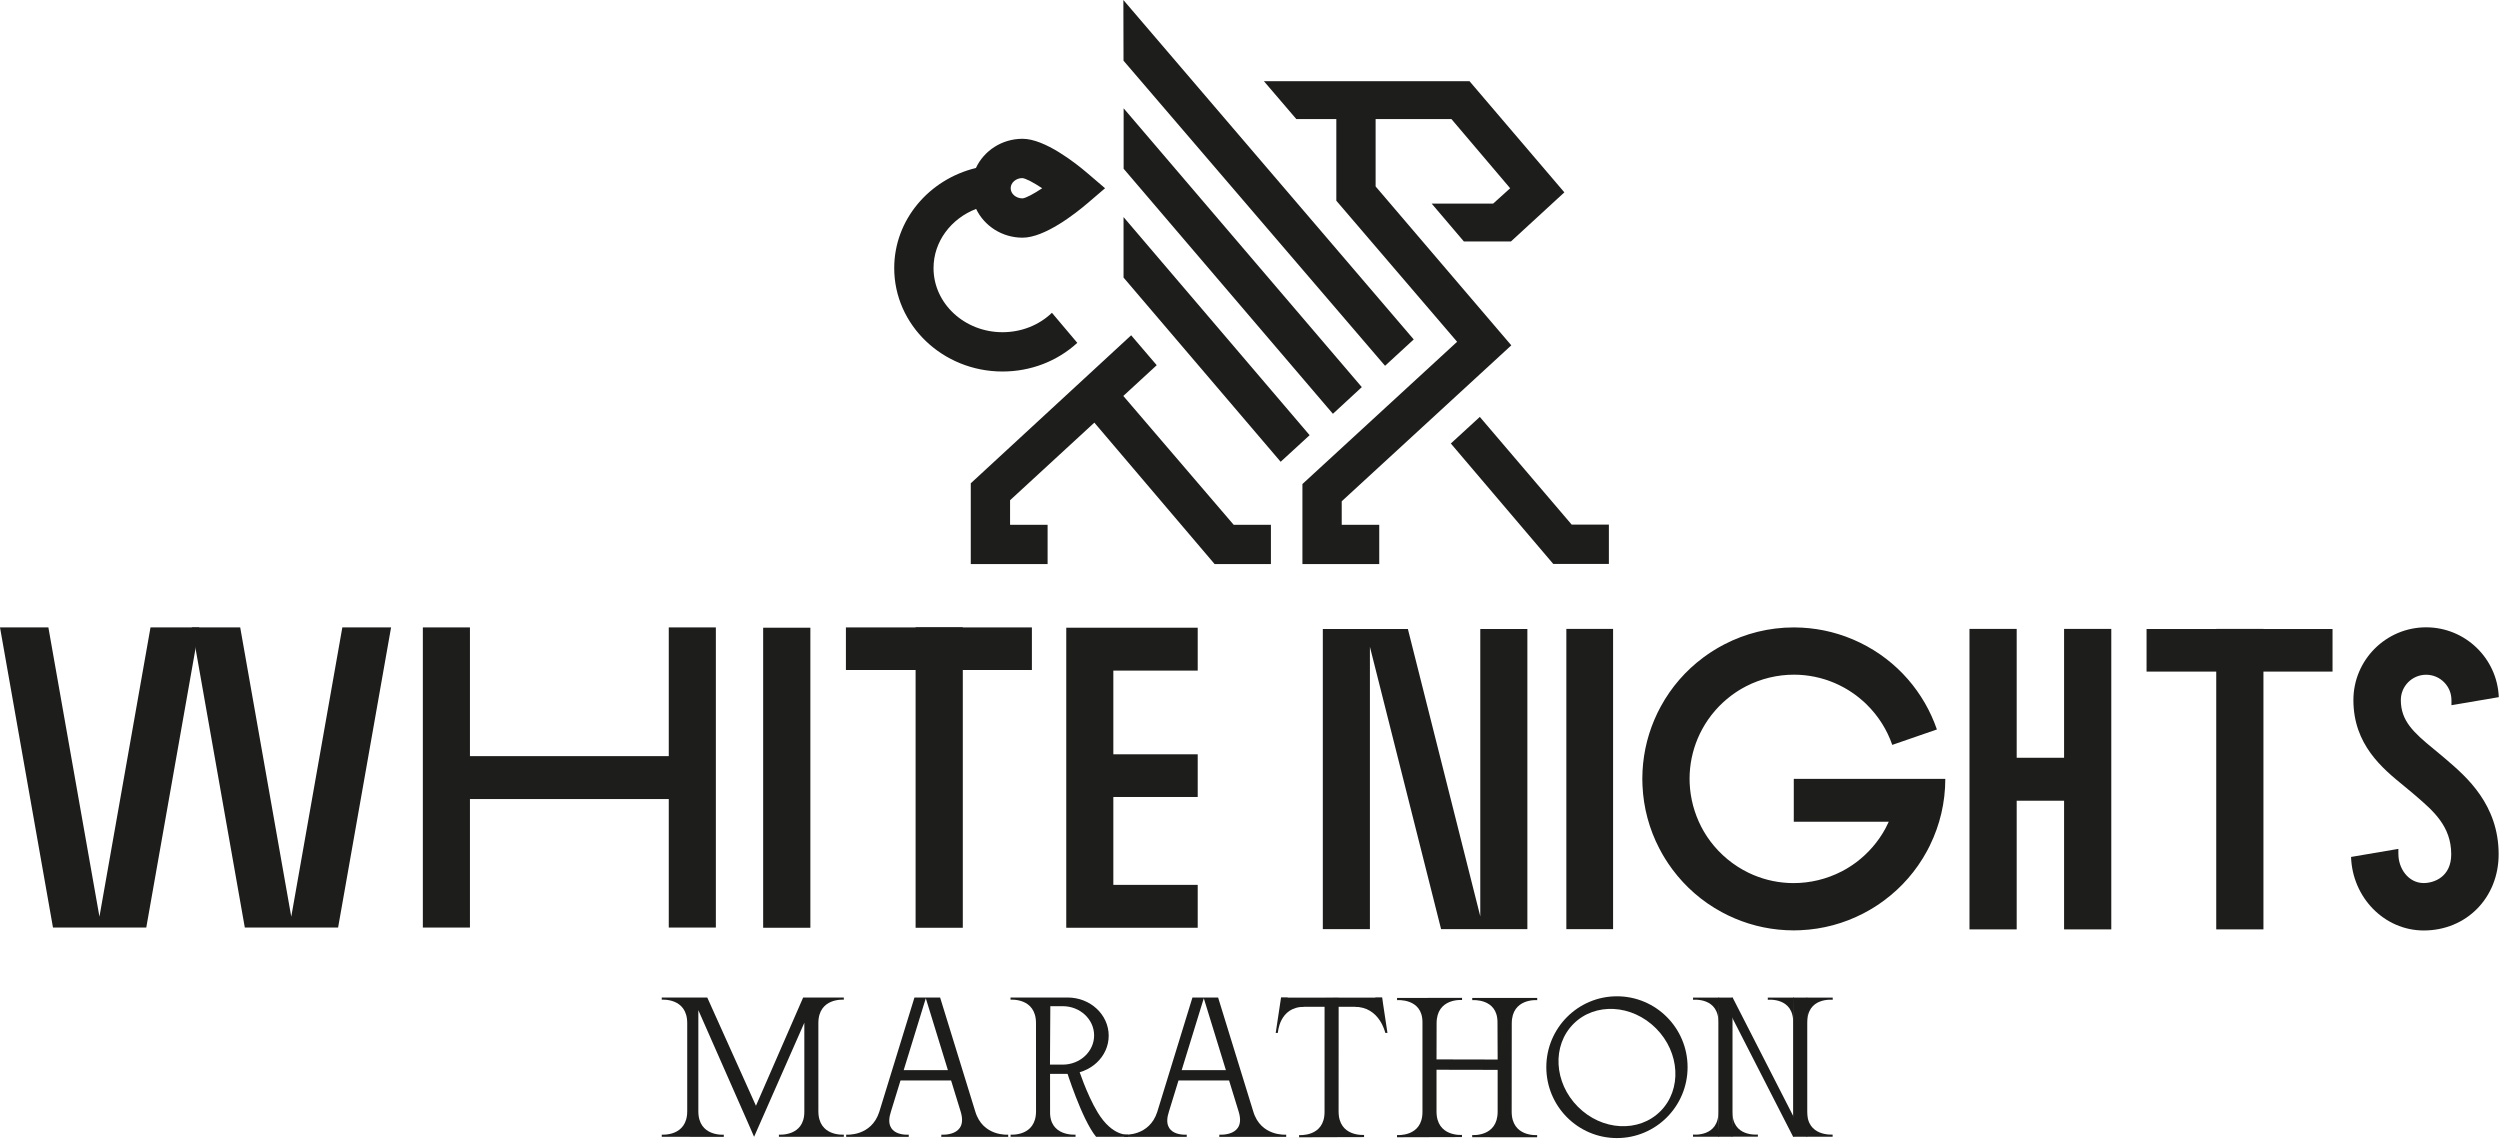
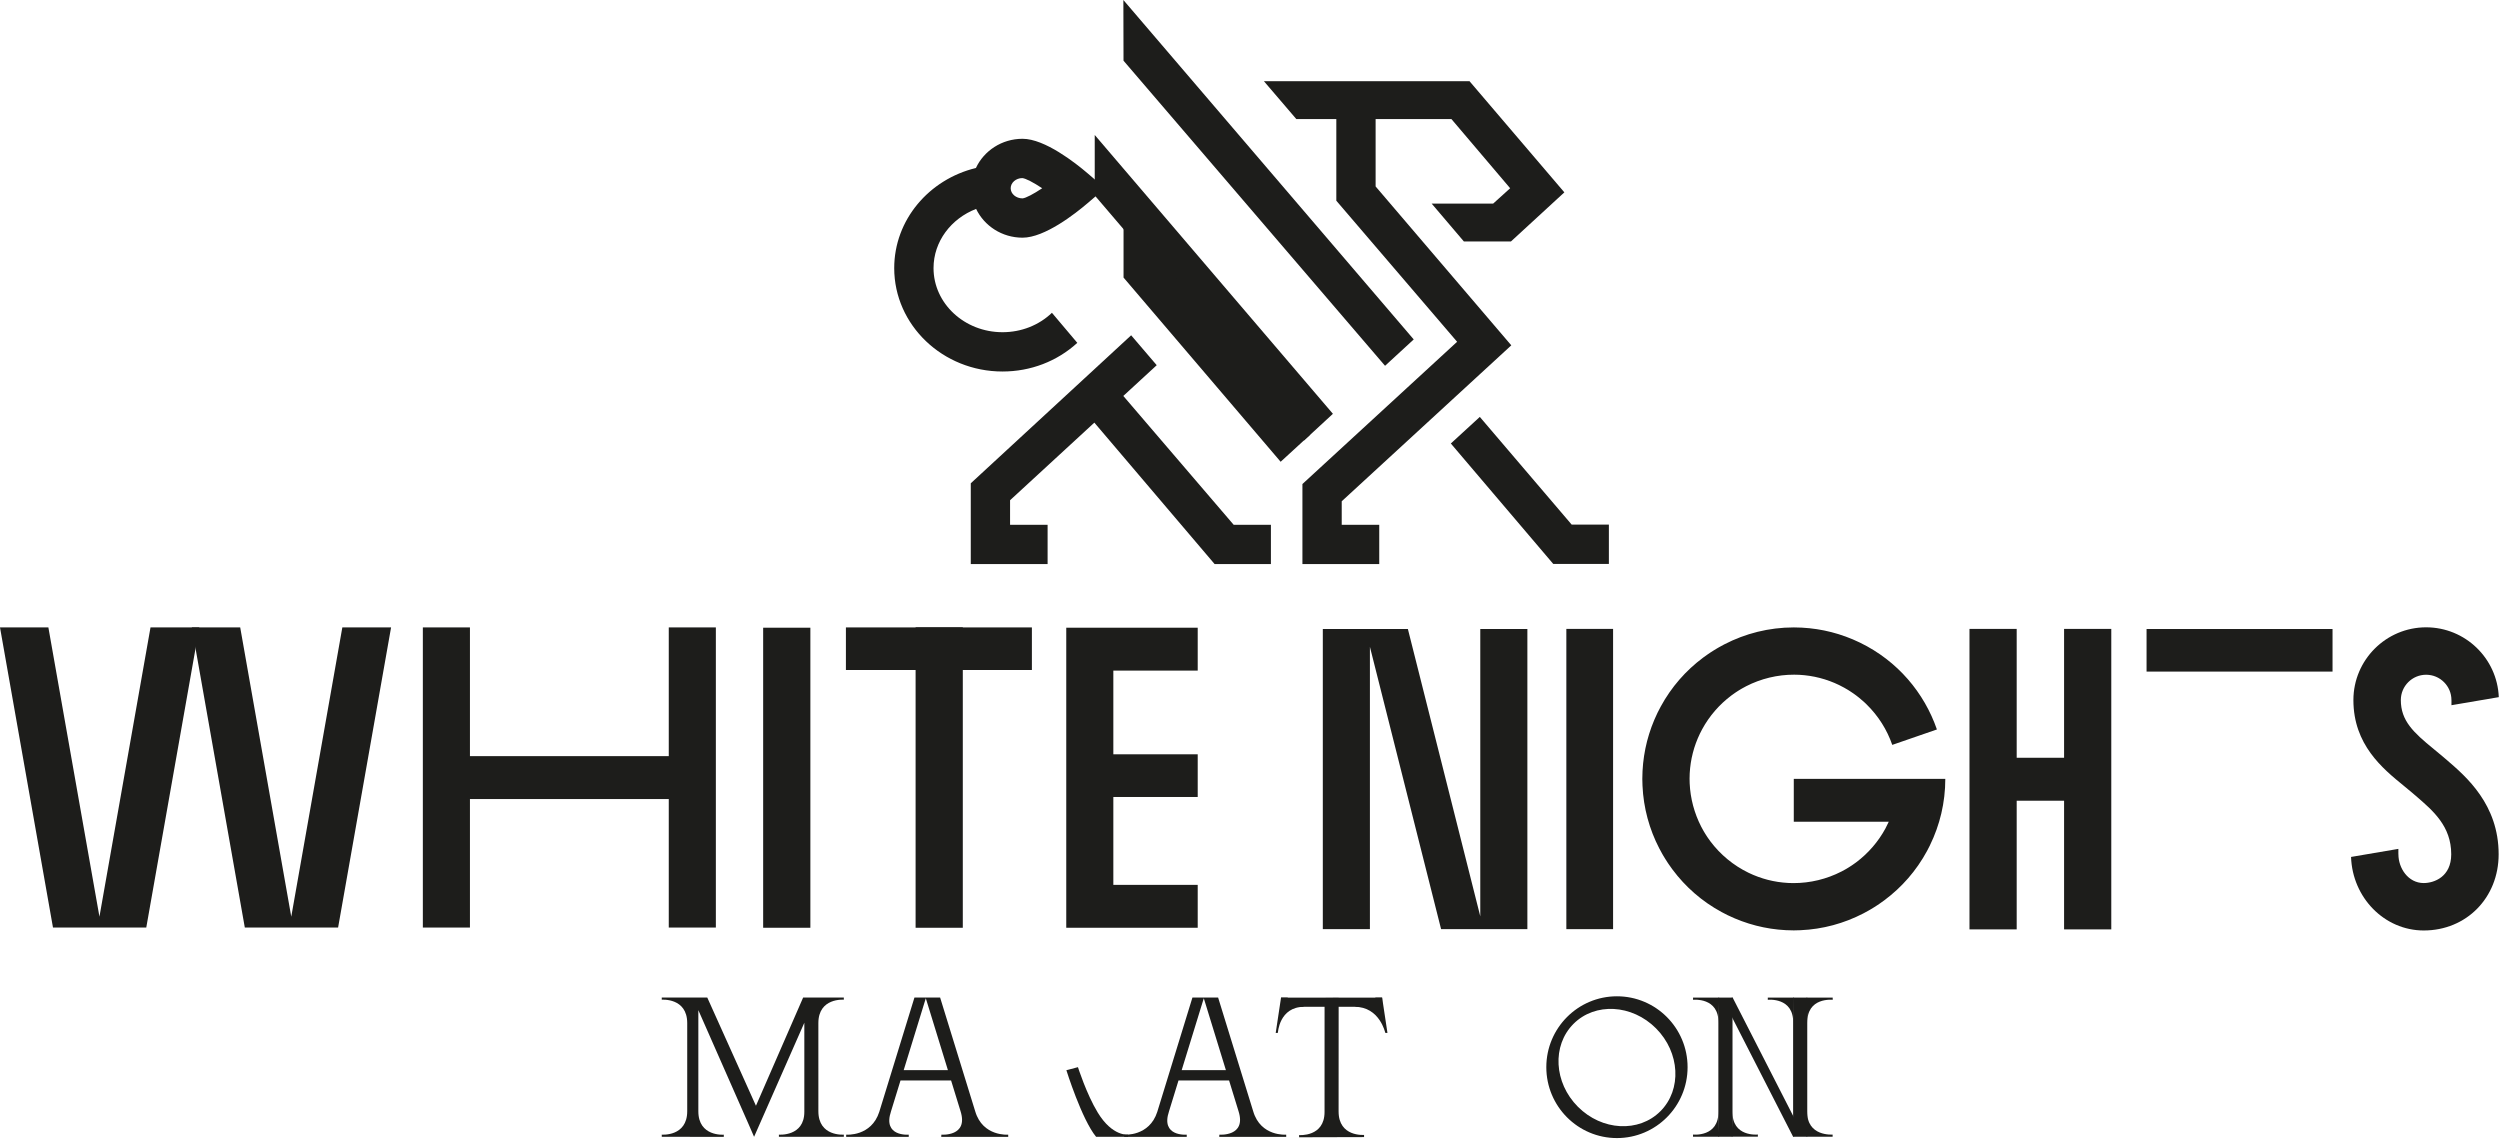
<svg xmlns="http://www.w3.org/2000/svg" width="100%" height="100%" viewBox="0 0 1373 626" version="1.1" xml:space="preserve" style="fill-rule:evenodd;clip-rule:evenodd;stroke-linejoin:round;stroke-miterlimit:2;">
  <path d="M561.462,97.806c1.913,0.187 6.138,2.416 10.909,5.579c-4.754,3.158 -8.942,5.379 -10.784,5.567c-3.595,-0 -6.52,-2.5 -6.52,-5.571c-0,-3.071 2.925,-5.571 6.395,-5.575m30.196,90.491l-13.941,-16.512c-7.196,6.875 -16.838,10.662 -27.146,10.662c-20.888,0 -37.875,-15.791 -37.875,-35.204c-0,-14.641 9.675,-27.216 23.391,-32.512c4.459,9.312 14.2,15.804 25.5,15.804c12.23,-0 29.05,-13.254 35.721,-18.95l9.592,-8.204l-9.592,-8.204c-6.671,-5.7 -23.491,-18.955 -35.721,-18.955c-11.391,0 -21.208,6.596 -25.612,16.038c-25.738,6.237 -44.867,28.492 -44.867,54.983c0,31.317 26.675,56.788 59.463,56.788c15.437,-0 29.971,-5.575 41.087,-15.734" style="fill:#1d1d1b;fill-rule:nonzero;" />
  <path d="M736.874,275.3l93.129,-85.638l-74.513,-87.262l0,-37.008l41.63,-0l32.258,37.995l-9.342,8.438l-33.766,-0l17.708,20.808l25.817,0l29.35,-26.987l-52.096,-61.063l-112.917,0l17.808,20.809l21.967,-0l0,44.841l66.338,77.475l-84.955,78.121l0,43.958l42.192,0l0,-21.579l-20.608,0l-0,-12.908Z" style="fill:#1d1d1b;fill-rule:nonzero;" />
  <path d="M863.163,288.11l-50.45,-59.146l-15.916,14.604l56.237,66.129l30.563,0l-0,-21.587l-20.434,-0Z" style="fill:#1d1d1b;fill-rule:nonzero;" />
  <path d="M616.923,217.455l18.342,-16.888l-14.038,-16.429l-88.079,81.288l0,44.362l42.196,0l0,-21.583l-20.617,-0l0,-13.479l46.288,-42.617l66.054,77.679l30.917,0l-0,-21.583l-20.459,-0l-60.604,-70.75Z" style="fill:#1d1d1b;fill-rule:nonzero;" />
  <path d="M776.416,186.412l-159.462,-186.412l0.079,33.329l143.633,167.567l15.75,-14.484Z" style="fill:#1d1d1b;fill-rule:nonzero;" />
-   <path d="M732.035,227.261l15.871,-14.654l-130.808,-153.133l-0,33.2l114.937,134.587Z" style="fill:#1d1d1b;fill-rule:nonzero;" />
+   <path d="M732.035,227.261l-130.808,-153.133l-0,33.2l114.937,134.587Z" style="fill:#1d1d1b;fill-rule:nonzero;" />
  <path d="M617.053,119.225l0,33.221l86.28,101.158l15.916,-14.6l-102.196,-119.779Z" style="fill:#1d1d1b;fill-rule:nonzero;" />
  <path d="M449.451,610.297l-0.004,-48.42c-0,-14.038 13.979,-12.838 13.979,-12.838l-0,-1.2l-22.338,0l-25.921,59.45l-26.737,-59.45l-24.992,0l0,1.2c0,0 13.984,-1.2 13.984,12.833l-0,48.43c-0,14.045 -13.984,12.833 -13.984,12.833l0,1.2l34.071,0.029l0,-1.2c0,0 -13.979,1.188 -13.979,-12.833l-0,-55.559l27.412,62.217l3.196,7.346l27.6,-62.646l0,48.925c0,13.721 -13.966,12.521 -13.966,12.521l-0,1.2l35.658,-0l-0,-1.2c-0,-0 -13.979,1.2 -13.979,-12.838" style="fill:#1d1d1b;fill-rule:nonzero;" />
  <path d="M496.305,587.723l12.146,-39.483l12.142,39.483l-24.288,-0Zm57.405,35.429c-0,0 -14.009,1.2 -18.125,-12.837l0.016,0.066l-19.287,-62.541l-14.096,-0l-19.3,62.733c-4.379,13.746 -18.179,12.579 -18.179,12.579l-0.025,1.2l34.371,0l-0,-1.2c-0,0 -14.492,1.283 -9.73,-12.837l5.205,-16.909l27.783,0l5.2,16.909c4.442,14.037 -10.529,12.837 -10.529,12.837l-0.084,1.2l36.792,0l-0.012,-1.2Z" style="fill:#1d1d1b;fill-rule:nonzero;" />
  <path d="M648.979,587.723l12.146,-39.483l12.141,39.483l-24.287,-0Zm57.404,35.429c-0,0 -14.008,1.2 -18.125,-12.837l0.017,0.066l-19.288,-62.541l-14.1,-0l-19.296,62.733c-4.379,13.746 -18.179,12.579 -18.179,12.579l-0.025,1.2l34.371,0l-0,-1.2c-0,0 -14.496,1.283 -9.729,-12.837l5.2,-16.909l27.787,0l5.2,16.909c4.442,14.037 -10.533,12.837 -10.533,12.837l-0.079,1.2l36.791,0l-0.012,-1.2Z" style="fill:#1d1d1b;fill-rule:nonzero;" />
-   <path d="M583.639,552.595c9.525,-0 17.25,7.187 17.25,16.05c-0,8.862 -7.725,16.046 -17.25,16.046l-6.996,-0l0.196,-32.096l6.8,-0Zm2.712,37.183c12.454,0 22.546,-9.387 22.546,-20.971c0,-11.583 -10.092,-20.975 -22.546,-20.975l-31.366,0l-0,1.205c-0,-0 13.983,-1.2 13.983,12.837l0.021,48.425c0.012,14.038 -13.979,12.838 -13.979,12.838l-0,1.2l35.675,-0l-0,-1.2c-0,-0 -14.4,1.2 -13.98,-12.838l-0.012,-20.521l9.658,0Z" style="fill:#1d1d1b;fill-rule:nonzero;" />
  <path d="M911.914,610.273c-11.85,11.892 -32.146,10.796 -45.337,-2.446c-13.192,-13.241 -14.284,-33.608 -2.438,-45.5c11.846,-11.887 32.142,-10.791 45.338,2.446c13.191,13.242 14.283,33.609 2.437,45.5m-23.887,-63.108c-21.425,-0 -38.792,17.429 -38.792,38.929c-0,21.5 17.367,38.933 38.792,38.933c21.425,0 38.791,-17.433 38.791,-38.933c0,-21.5 -17.366,-38.929 -38.791,-38.929" style="fill:#1d1d1b;fill-rule:nonzero;" />
  <path d="M951.52,547.766l37.916,74.156l-4.658,2.381l-37.917,-74.155l4.659,-2.382Z" style="fill:#1d1d1b;" />
  <path d="M944.165,547.895l-14.345,0l-0,1.2c-0,0 14.345,-1.616 13.929,12.821" style="fill:#1d1d1b;fill-rule:nonzero;" />
  <path d="M944.145,624.295l-14.346,-0l0,-1.2c0,-0 14.346,1.617 13.929,-12.821" style="fill:#1d1d1b;fill-rule:nonzero;" />
  <path d="M951.078,624.271l14.346,-0l0,-1.196c0,-0 -14.346,1.612 -13.929,-12.825" style="fill:#1d1d1b;fill-rule:nonzero;" />
  <rect x="943.727" y="547.878" width="7.767" height="76.417" style="fill:#1d1d1b;" />
  <path d="M985.217,547.895l-14.345,0l-0,1.2c-0,0 14.345,-1.616 13.929,12.821" style="fill:#1d1d1b;fill-rule:nonzero;" />
  <path d="M992.175,547.895l14.346,0l0,1.2c0,0 -14.346,-1.616 -13.929,12.821" style="fill:#1d1d1b;fill-rule:nonzero;" />
  <path d="M992.131,624.303l14.346,0l-0,-1.2c-0,0 -14.346,1.2 -13.93,-12.821" style="fill:#1d1d1b;fill-rule:nonzero;" />
  <rect x="984.781" y="547.878" width="7.767" height="76.417" style="fill:#1d1d1b;" />
  <path d="M585.653,587.763c-0,0 8.446,27 16.312,36.563l17.596,-0l0.004,-1.196c0,-0 -8.587,1.221 -16.716,-12.167c-6.138,-10.096 -10.842,-24.875 -10.842,-24.875" style="fill:#1d1d1b;fill-rule:nonzero;" />
-   <path d="M830.261,562.12c-0.046,-14.05 13.979,-12.837 13.979,-12.837l0,-1.2l-35.683,-0l0,1.2c0,-0 13.863,-1.213 13.863,12.104l0.091,20.508l-33.571,-0.07l0.046,-19.775c-0.046,-14.055 13.979,-12.838 13.979,-12.838l0,-1.2l-35.7,0.071l0,1.2c0,-0 13.955,-1.208 13.955,12.112l-0,49.296c-0,13.875 -13.975,12.688 -13.975,12.688l-0,1.204l35.675,-0.092l-0,-1.204c-0,0 -13.98,1.204 -13.98,-12.837l0,0.062l0,-23.004l33.571,0.067l0,22.987l0,-0.029c0,14.046 -13.983,12.837 -13.983,12.837l-0,1.2l35.671,0.021l-0,-1.2c-0,0 -13.984,1.192 -13.984,-12.841l0.046,-48.43Z" style="fill:#1d1d1b;fill-rule:nonzero;" />
  <path d="M735.193,548.017l-7.738,0.071l-0.012,62.609c-0,13.875 -13.979,12.687 -13.979,12.687l-0,1.204l35.683,-0.096l0,-1.204c0,0 -13.987,1.204 -13.983,-12.837l-0.004,0.066l0.033,-62.5Z" style="fill:#1d1d1b;fill-rule:nonzero;" />
  <rect x="703.531" y="547.895" width="55.525" height="5.033" style="fill:#1d1d1b;" />
  <path d="M716.28,552.945c-13.8,-0.054 -14.466,14.317 -14.466,14.317l-1.192,0.016l2.921,-19.383l3.504,-0l9.233,5.05Z" style="fill:#1d1d1b;fill-rule:nonzero;" />
  <path d="M743.954,552.945c13.8,-0.054 16.841,14.317 16.841,14.317l1.192,0.016l-2.921,-19.383l-3.5,-0l-11.612,5.05Z" style="fill:#1d1d1b;fill-rule:nonzero;" />
  <path d="M773.21,345.454l39.762,157.796l0,-157.796l25.863,-0l-0,164.837l-47.388,0l-39.091,-155.062l-0,155.062l-25.863,0l0,-164.837l46.717,-0Z" style="fill:#1d1d1b;fill-rule:nonzero;" />
  <rect x="860.239" y="345.391" width="25.667" height="164.896" style="fill:#1d1d1b;" />
  <path d="M1081.64,510.42l-0,-165.025l25.925,-0l-0,70.77l26.029,0l-0,-70.77l25.925,-0l-0,165.025l-25.925,-0l-0,-70.663l-26.029,0l-0,70.663l-25.925,-0Z" style="fill:#1d1d1b;fill-rule:nonzero;" />
-   <rect x="1217.16" y="345.391" width="25.925" height="165.025" style="fill:#1d1d1b;" />
  <rect x="1178.89" y="345.453" width="102.138" height="23.383" style="fill:#1d1d1b;" />
  <path d="M1068.34,427.762l-83.196,0l0,23.529l52.159,0c-0.559,1.238 -1.15,2.459 -1.796,3.646c-0.017,0.033 -0.029,0.063 -0.046,0.096c-3.954,7.267 -9.438,13.592 -16.021,18.529c-0.042,0.033 -0.087,0.067 -0.133,0.1c-0.592,0.442 -1.204,0.871 -1.813,1.288c-0.237,0.162 -0.471,0.325 -0.712,0.483c-0.425,0.283 -0.85,0.554 -1.284,0.825c-0.445,0.279 -0.891,0.554 -1.35,0.825c-0.229,0.133 -0.462,0.262 -0.695,0.4c-0.663,0.371 -1.33,0.742 -2.005,1.092l-0.1,0.05c-8.129,4.179 -17.208,6.391 -26.433,6.37c-0.317,-0.004 -0.629,-0.02 -0.942,-0.025c-0.616,-0.008 -1.233,-0.016 -1.85,-0.05c-1.908,-0.1 -3.795,-0.295 -5.654,-0.575c-0.283,-0.045 -0.571,-0.104 -0.854,-0.154c-0.646,-0.104 -1.292,-0.216 -1.937,-0.346c-0.463,-0.091 -0.921,-0.212 -1.388,-0.316c-0.454,-0.109 -0.917,-0.2 -1.371,-0.317c-0.612,-0.158 -1.229,-0.342 -1.841,-0.521c-0.296,-0.087 -0.596,-0.162 -0.884,-0.254c-1.796,-0.558 -3.575,-1.208 -5.329,-1.954c-0.592,-0.246 -1.167,-0.521 -1.737,-0.783c-0.275,-0.125 -0.542,-0.242 -0.813,-0.371c-8.304,-4.013 -15.496,-9.979 -20.983,-17.288l-0.071,-0.1c-0.454,-0.604 -0.888,-1.225 -1.317,-1.846c-0.154,-0.229 -0.308,-0.454 -0.458,-0.679c-0.292,-0.437 -0.567,-0.875 -0.846,-1.321c-0.275,-0.433 -0.542,-0.875 -0.804,-1.316c-0.142,-0.242 -0.279,-0.479 -0.417,-0.725c-0.371,-0.654 -0.737,-1.309 -1.079,-1.979c-0.021,-0.038 -0.042,-0.08 -0.067,-0.121c-3.758,-7.325 -5.929,-15.417 -6.3,-23.688c-0.004,-0.016 0,-0.033 -0.004,-0.054c-0.037,-0.887 -0.058,-1.779 -0.058,-2.675c0.004,-0.358 0.021,-0.717 0.029,-1.071c0.013,-0.571 0.017,-1.15 0.046,-1.725c0.1,-1.912 0.296,-3.804 0.579,-5.662c0.033,-0.221 0.079,-0.434 0.113,-0.65c0.12,-0.717 0.241,-1.434 0.383,-2.142c0.087,-0.417 0.192,-0.829 0.292,-1.25c0.112,-0.5 0.216,-1.008 0.345,-1.504c0.15,-0.579 0.321,-1.15 0.488,-1.725c0.096,-0.333 0.183,-0.671 0.283,-1.004c0.559,-1.792 1.209,-3.571 1.954,-5.329c0.242,-0.559 0.5,-1.113 0.759,-1.663c0.133,-0.296 0.258,-0.596 0.396,-0.887c0.395,-0.813 0.812,-1.621 1.241,-2.413c0.004,-0.004 0.004,-0.008 0.004,-0.012c3.959,-7.275 9.45,-13.605 16.038,-18.542c0.037,-0.029 0.075,-0.063 0.112,-0.092c0.605,-0.446 1.217,-0.875 1.834,-1.3c0.229,-0.158 0.462,-0.316 0.696,-0.471c0.429,-0.287 0.862,-0.558 1.295,-0.833c0.442,-0.275 0.888,-0.55 1.338,-0.817c0.237,-0.137 0.475,-0.27 0.708,-0.408c0.659,-0.371 1.325,-0.737 1.996,-1.083c0.038,-0.021 0.071,-0.038 0.104,-0.059c8.134,-4.175 17.209,-6.391 26.434,-6.366c0.312,-0 0.62,0.016 0.937,0.025c0.617,0.008 1.233,0.016 1.858,0.046c1.909,0.104 3.792,0.295 5.646,0.579c0.309,0.046 0.609,0.108 0.909,0.162c0.629,0.104 1.262,0.209 1.883,0.334c0.475,0.095 0.95,0.22 1.421,0.329c0.446,0.104 0.896,0.196 1.337,0.308c0.65,0.163 1.292,0.354 1.934,0.546c0.266,0.079 0.533,0.146 0.795,0.225c1.792,0.558 3.575,1.212 5.338,1.958c0.575,0.242 1.129,0.509 1.696,0.767c0.279,0.129 0.566,0.25 0.846,0.387c0.179,0.088 0.354,0.184 0.529,0.271c1.525,0.754 3.004,1.571 4.433,2.438c0.363,0.225 0.713,0.458 1.063,0.683c1.191,0.763 2.35,1.558 3.466,2.4c0.479,0.358 0.946,0.733 1.413,1.104c0.971,0.779 1.916,1.579 2.829,2.409c0.479,0.441 0.95,0.891 1.412,1.35c6.425,6.283 11.23,13.916 14.1,22.233l24.521,-8.471c-6.954,-20.137 -21.575,-37.625 -42.196,-47.658c-0.104,-0.054 -0.208,-0.096 -0.312,-0.142c-0.396,-0.192 -0.808,-0.367 -1.213,-0.554c-0.825,-0.383 -1.65,-0.771 -2.479,-1.125c-2.529,-1.067 -5.112,-2.017 -7.758,-2.838c-0.408,-0.133 -0.821,-0.233 -1.233,-0.354c-0.905,-0.266 -1.813,-0.533 -2.734,-0.771c-0.646,-0.166 -1.291,-0.3 -1.941,-0.45c-0.692,-0.158 -1.375,-0.333 -2.067,-0.475c-0.888,-0.179 -1.775,-0.325 -2.654,-0.479c-0.471,-0.075 -0.933,-0.175 -1.404,-0.241c-1.355,-0.209 -2.709,-0.384 -4.063,-0.521c-0.017,-0 -0.033,-0.004 -0.054,-0.004c-1.363,-0.142 -2.729,-0.246 -4.092,-0.313c-0.921,-0.05 -1.85,-0.062 -2.779,-0.079c-0.429,-0.008 -0.854,-0.033 -1.279,-0.033c-0.113,-0 -0.225,-0.009 -0.342,-0.009c-13.721,0 -26.666,3.363 -38.087,9.271c-0.046,0.025 -0.092,0.05 -0.142,0.067c-0.979,0.512 -1.95,1.041 -2.908,1.591c-0.342,0.196 -0.679,0.388 -1.017,0.588c-0.658,0.387 -1.308,0.783 -1.958,1.192c-0.629,0.391 -1.25,0.791 -1.871,1.2c-0.346,0.229 -0.688,0.458 -1.025,0.695c-0.896,0.613 -1.779,1.238 -2.65,1.884c-0.058,0.046 -0.121,0.096 -0.183,0.137c-9.384,7 -17.405,16.067 -23.296,26.946l-0,0.008c-0.575,1.059 -1.138,2.13 -1.671,3.221c-0.05,0.1 -0.088,0.2 -0.138,0.304c-0.2,0.413 -0.379,0.838 -0.575,1.255c-0.375,0.812 -0.758,1.62 -1.104,2.445c-0.533,1.255 -1.037,2.53 -1.512,3.821c-0.004,0.009 -0.009,0.017 -0.009,0.025c-0.47,1.288 -0.908,2.588 -1.316,3.9c-0.154,0.492 -0.279,0.988 -0.425,1.479c-0.238,0.83 -0.488,1.646 -0.704,2.484c-0.188,0.75 -0.35,1.5 -0.521,2.25c-0.129,0.587 -0.279,1.166 -0.4,1.754c-0.209,1.037 -0.384,2.071 -0.554,3.108c-0.055,0.317 -0.121,0.634 -0.171,0.95c-0.421,2.746 -0.696,5.496 -0.838,8.242c-0.041,0.775 -0.046,1.558 -0.066,2.337c-0.013,0.571 -0.042,1.15 -0.046,1.725c-0,0.105 -0.009,0.213 -0.009,0.317c0,1.158 0.042,2.308 0.092,3.454c0.004,0.067 0.004,0.129 0.004,0.196c0.538,12.358 3.788,24.017 9.163,34.413c0.033,0.062 0.066,0.125 0.1,0.187c0.5,0.967 1.025,1.929 1.562,2.871c0.2,0.35 0.4,0.704 0.604,1.05c0.384,0.646 0.78,1.292 1.175,1.925c0.4,0.642 0.809,1.275 1.221,1.904c0.225,0.333 0.45,0.667 0.675,0.996c0.617,0.904 1.25,1.796 1.9,2.675l0.125,0.158c6.996,9.388 16.063,17.417 26.946,23.309c0.021,0.012 0.046,0.02 0.067,0.033c1.041,0.558 2.091,1.117 3.166,1.637c0.096,0.05 0.2,0.092 0.3,0.138c0.442,0.212 0.896,0.408 1.342,0.612c0.788,0.363 1.567,0.734 2.358,1.067c2.526,1.071 5.113,2.021 7.759,2.842c0.412,0.133 0.829,0.233 1.246,0.354c0.904,0.267 1.804,0.533 2.712,0.771c0.692,0.179 1.383,0.321 2.075,0.479c0.646,0.146 1.288,0.308 1.933,0.442c0.98,0.2 1.95,0.362 2.925,0.525c0.38,0.062 0.75,0.145 1.134,0.2c2.737,0.42 5.483,0.695 8.225,0.837c0.842,0.046 1.683,0.054 2.529,0.071c0.508,0.012 1.021,0.037 1.533,0.042c0.109,-0 0.217,0.008 0.325,0.008c1.184,-0 2.359,-0.042 3.529,-0.092c0.038,-0.004 0.075,-0.004 0.113,-0.004c12.367,-0.537 24.033,-3.787 34.433,-9.167c0.059,-0.029 0.113,-0.058 0.167,-0.083c0.975,-0.508 1.937,-1.033 2.887,-1.579c0.346,-0.196 0.692,-0.396 1.038,-0.596c0.654,-0.387 1.296,-0.779 1.937,-1.179c0.638,-0.4 1.267,-0.8 1.892,-1.217c0.338,-0.225 0.671,-0.45 1.008,-0.683c0.896,-0.613 1.784,-1.242 2.663,-1.892c0.058,-0.041 0.112,-0.087 0.167,-0.129c9.383,-6.996 17.408,-16.058 23.3,-26.937c0.025,-0.05 0.054,-0.105 0.079,-0.155c0.546,-1.016 1.087,-2.037 1.596,-3.087l-0.013,-0.008c5.375,-10.996 8.4,-23.342 8.4,-36.388" style="fill:#1d1d1b;fill-rule:nonzero;" />
  <path d="M1343.8,417.402c-0.608,-0.525 -1.208,-1.037 -1.792,-1.537c-1.75,-1.517 -3.587,-3.021 -5.366,-4.467c-11.271,-9.192 -18.109,-15.592 -18.109,-26.933c0,-7.667 6.234,-13.9 13.896,-13.9c7.667,-0 13.904,6.233 13.904,13.9l0.009,-0l-0,2.829l0.008,-0l25.987,-4.425c-0.845,-21.288 -18.412,-38.35 -39.908,-38.35c-22.025,-0 -39.942,17.921 -39.942,39.946c0,24.525 16.005,37.583 27.696,47.112c1.704,1.392 3.313,2.704 4.775,3.967c0.609,0.529 1.234,1.066 1.884,1.621c9.52,8.175 19.37,16.625 19.37,32.004c0,12.475 -9.495,15.8 -15.108,15.8c-8.583,-0 -13.9,-8.2 -13.9,-15.8l-0.021,-0l0,-2.967l-25.987,4.425c0.737,22.4 18.35,40.388 39.908,40.388c23.463,-0 41.15,-17.992 41.15,-41.846c0,-27.346 -17.812,-42.634 -28.454,-51.767" style="fill:#1d1d1b;fill-rule:nonzero;" />
  <path d="M-0,344.575l29.1,164.837l51.233,0l29.1,-164.837l-26.771,-0l-28.045,158.871l-28.046,-158.871l-26.571,-0Z" style="fill:#1d1d1b;fill-rule:nonzero;" />
  <path d="M105.351,344.575l29.1,164.837l51.233,0l29.1,-164.837l-26.771,-0l-28.05,158.871l-28.041,-158.871l-26.571,-0Z" style="fill:#1d1d1b;fill-rule:nonzero;" />
  <path d="M585.592,509.525l-0,-164.788l72.191,0l0,23.558l-46.337,0l-0,45.967l46.337,0l0,23.442l-46.337,-0l-0,48.266l46.337,0l0,23.555l-72.191,-0Z" style="fill:#1d1d1b;fill-rule:nonzero;" />
  <rect x="419.127" y="344.737" width="25.929" height="164.788" style="fill:#1d1d1b;" />
  <rect x="502.847" y="344.52" width="25.925" height="165.008" style="fill:#1d1d1b;" />
  <rect x="464.577" y="344.578" width="102.138" height="23.383" style="fill:#1d1d1b;" />
  <path d="M232.227,509.411l-0,-164.838l25.862,0l0,70.696l109.196,0l-0,-70.696l25.862,0l0,164.838l-25.862,-0l-0,-70.575l-109.196,-0l0,70.575l-25.862,-0Z" style="fill:#1d1d1b;fill-rule:nonzero;" />
</svg>